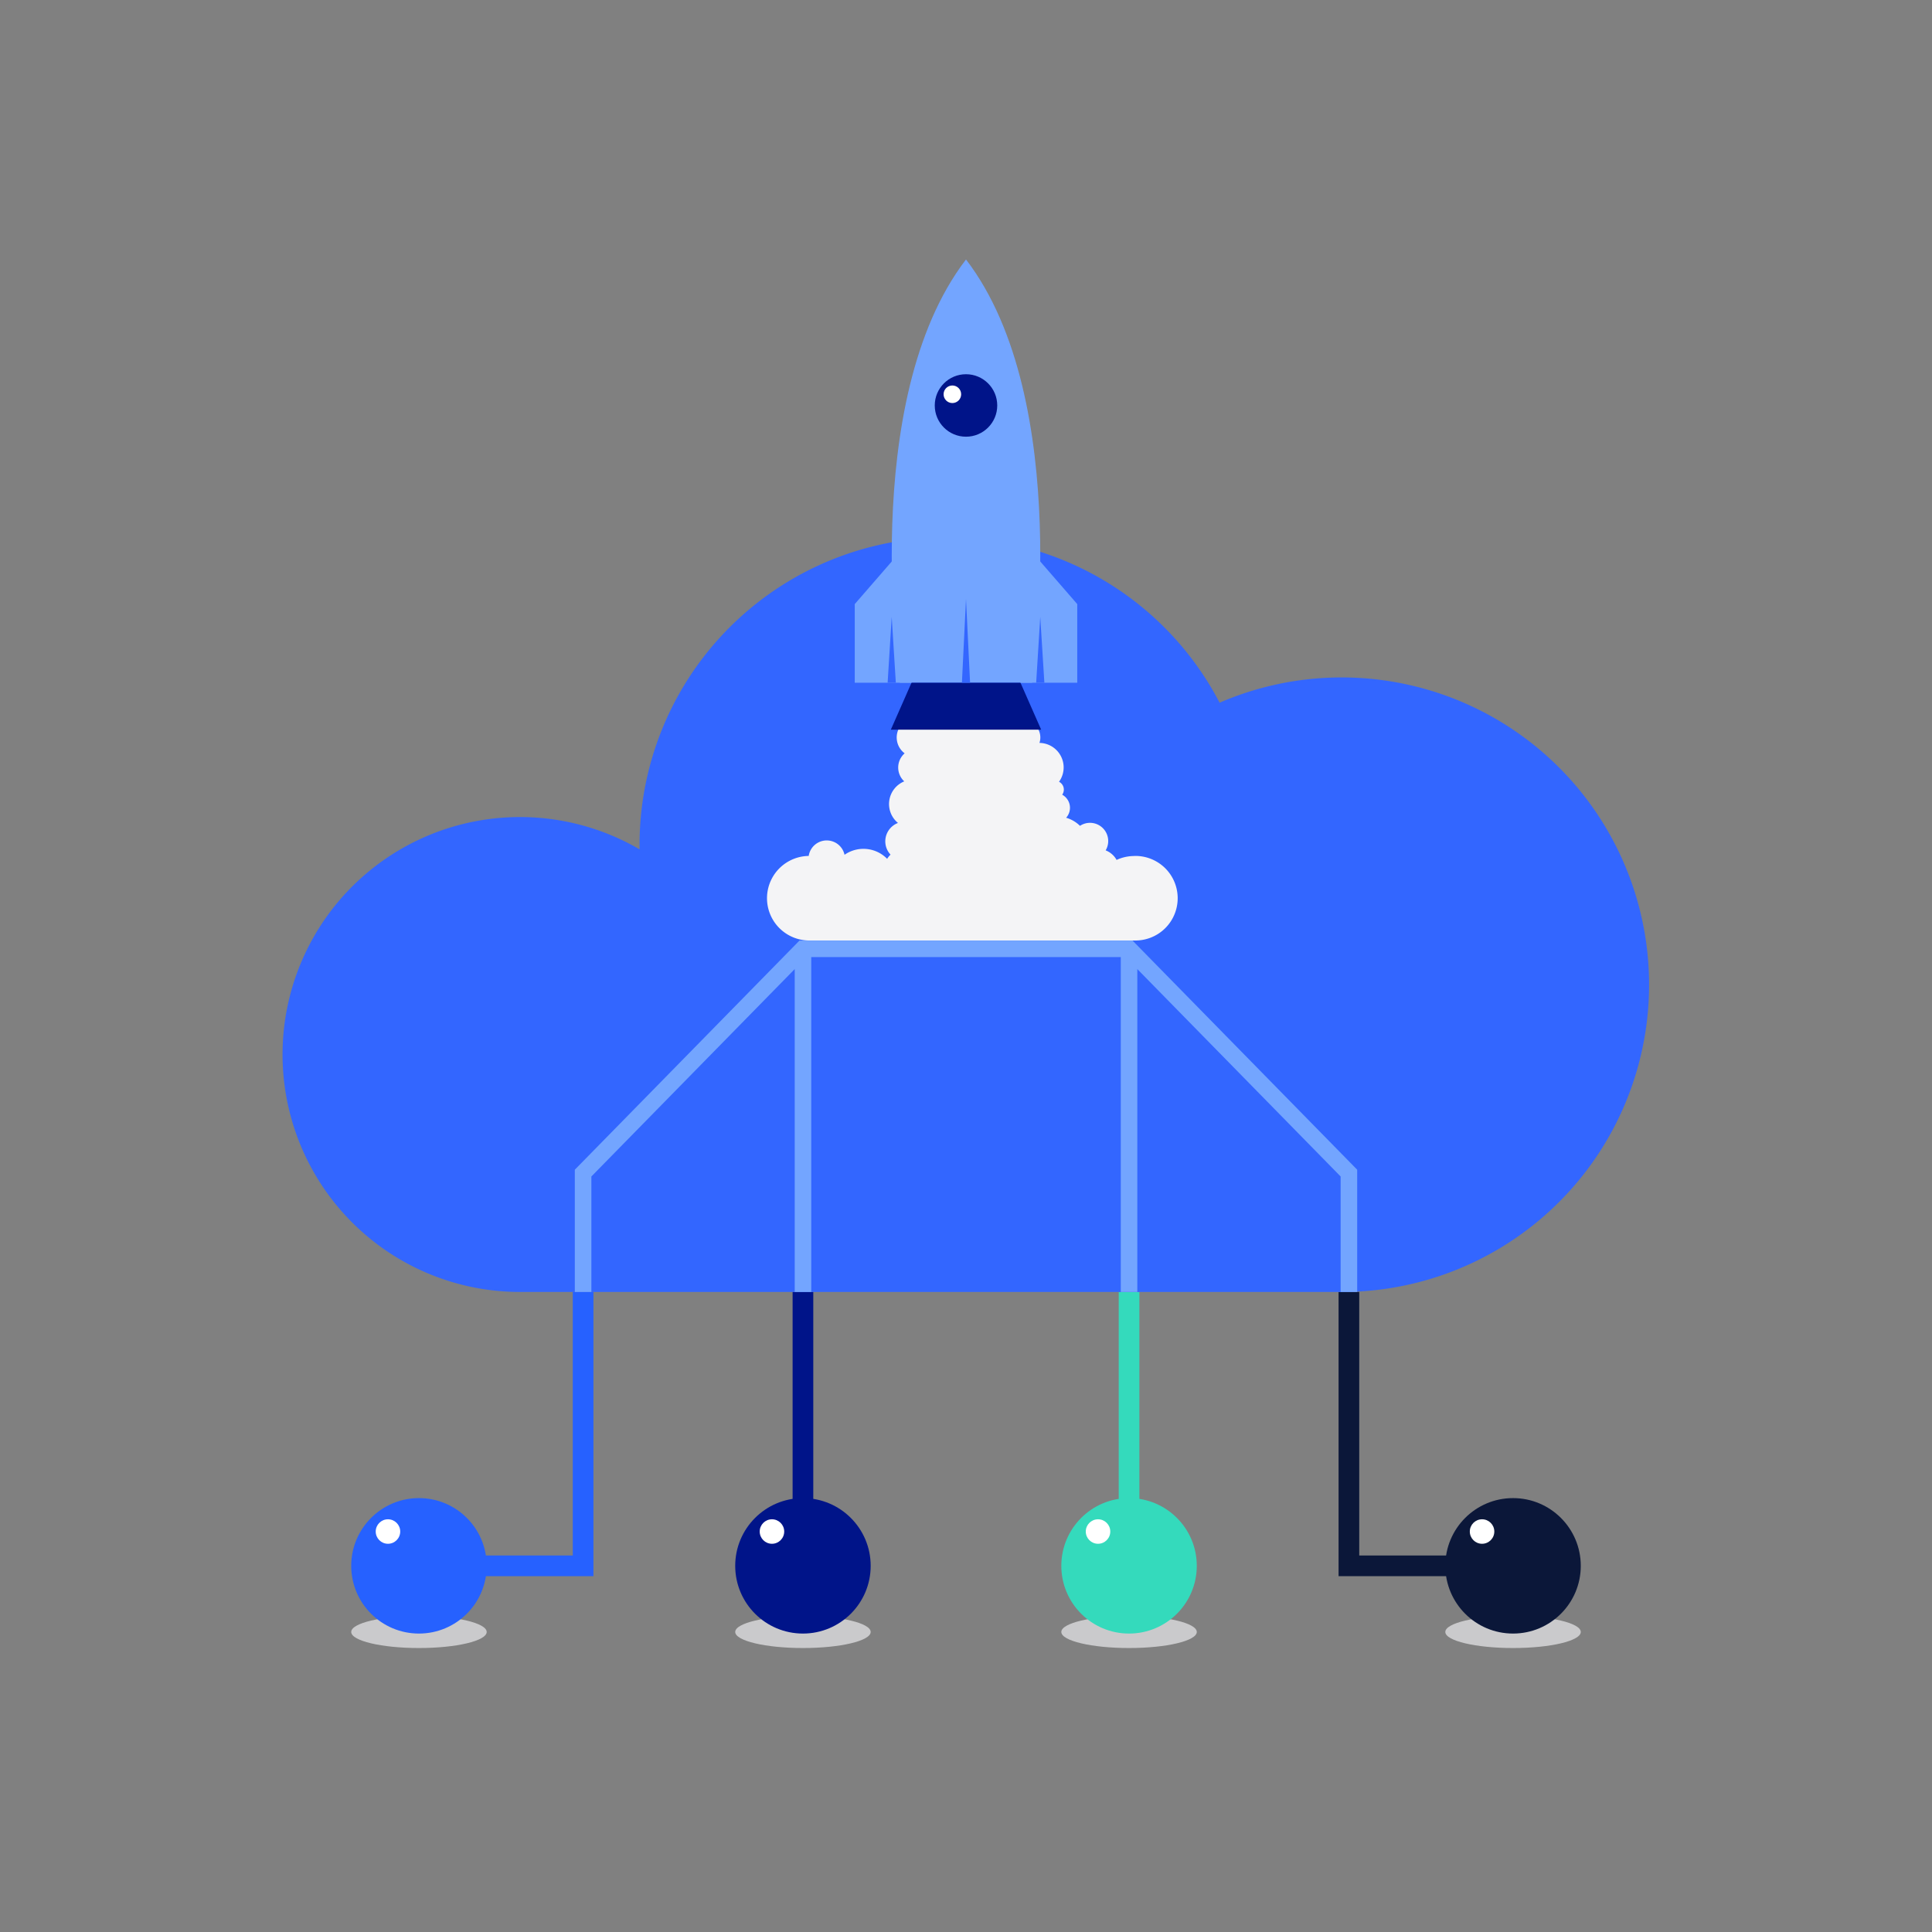
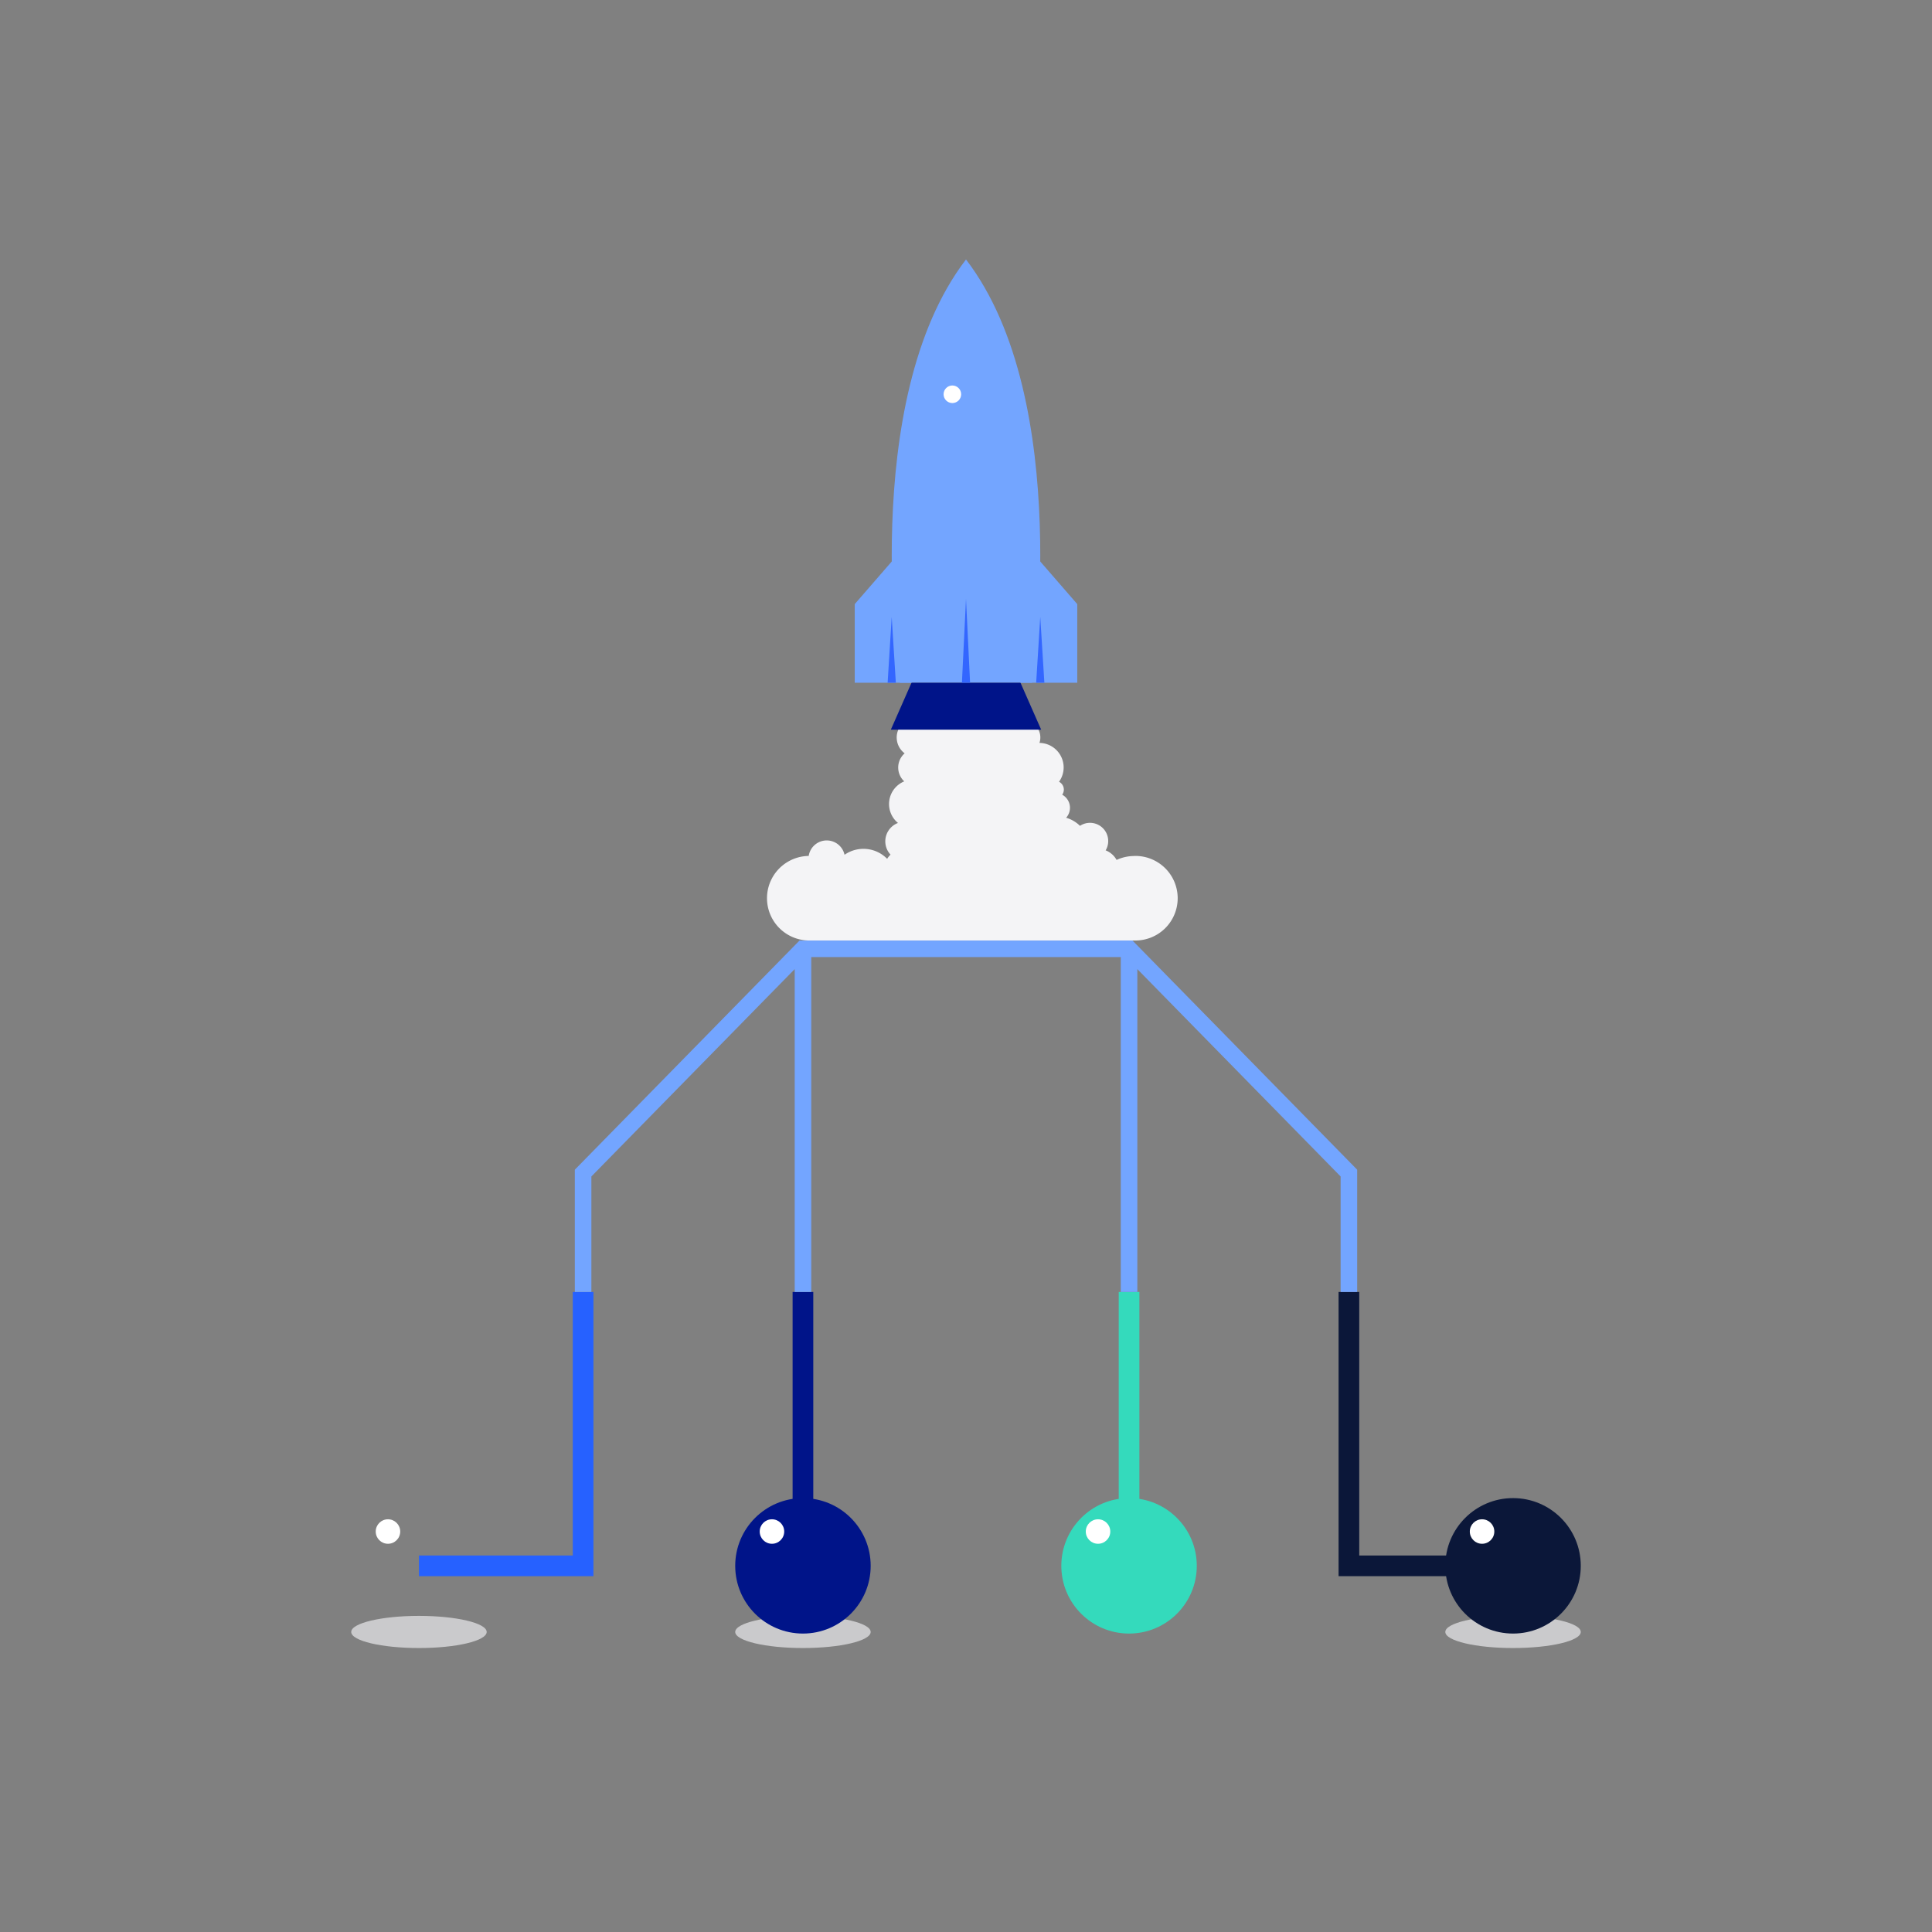
<svg xmlns="http://www.w3.org/2000/svg" viewBox="0 0 530 530">
  <rect x="0" y="0" width="530" height="530" fill="#808080" stroke="none" />
  <defs>
    <style>.cls-1,.cls-10,.cls-7,.cls-8,.cls-9{fill:none;}.cls-2{fill:#cacacc;}.cls-3{fill:#2661ff;}.cls-4{fill:#001489;}.cls-5{fill:#34dabc;}.cls-6{fill:#0b1739;}.cls-7{stroke:#2661ff;}.cls-10,.cls-7,.cls-8,.cls-9{stroke-miterlimit:10;stroke-width:5.67px;}.cls-8{stroke:#0b1739;}.cls-9{stroke:#001489;}.cls-10{stroke:#34dabc;}.cls-11{fill:#36f;}.cls-12{fill:#73a5ff;}.cls-13{fill:#f4f4f6;}.cls-14{fill:#fff;}</style>
  </defs>
  <g id="Layer_2" data-name="Layer 2">
    <g id="Layer_1-2" data-name="Layer 1">
-       <rect class="cls-1" width="530" height="530" />
      <ellipse class="cls-2" cx="114.93" cy="447.69" rx="18.58" ry="4.41" />
      <ellipse class="cls-2" cx="220.27" cy="447.69" rx="18.58" ry="4.41" />
-       <ellipse class="cls-2" cx="309.73" cy="447.69" rx="18.58" ry="4.41" />
      <ellipse class="cls-2" cx="415.07" cy="447.69" rx="18.58" ry="4.41" />
-       <circle class="cls-3" cx="114.93" cy="429.55" r="18.58" />
      <circle class="cls-4" cx="220.27" cy="429.55" r="18.58" />
      <circle class="cls-5" cx="309.73" cy="429.55" r="18.58" />
      <circle class="cls-6" cx="415.07" cy="429.55" r="18.58" />
      <polyline class="cls-7" points="114.93 429.55 159.96 429.55 159.96 354.42" />
      <polyline class="cls-8" points="415.07 429.55 370.04 429.55 370.04 354.42" />
      <line class="cls-9" x1="220.27" y1="429.55" x2="220.27" y2="354.42" />
      <line class="cls-10" x1="309.73" y1="429.55" x2="309.73" y2="354.42" />
-       <path class="cls-11" d="M452.39,270.1a84.28,84.28,0,0,1-84.3,84.32H142.75A65.14,65.14,0,1,1,175.45,233c0-.42,0-.85,0-1.29a84.33,84.33,0,0,1,159.12-38.94A84.34,84.34,0,0,1,452.39,270.1Z" />
      <polygon class="cls-12" points="310.68 258.02 219.32 258.02 157.69 320.88 157.69 354.42 162.23 354.42 162.23 322.74 218.01 265.85 218.01 354.42 222.55 354.42 222.55 262.56 307.46 262.56 307.46 354.42 312 354.42 312 265.85 367.77 322.74 367.77 354.42 372.31 354.42 372.31 320.88 310.68 258.02" />
      <path class="cls-13" d="M311.16,234.83a11.52,11.52,0,0,0-4.85,1.07,5.83,5.83,0,0,0-3-2.62,5,5,0,0,0-4.81-7.53,5,5,0,0,0-2.23.8,9,9,0,0,0-3.8-2.22,4.08,4.08,0,0,0-1.08-6.32,2.41,2.41,0,0,0-.87-3.55,6.73,6.73,0,0,0-5.37-10.66,4.73,4.73,0,0,0-8.5-4,15.84,15.84,0,0,0-10.75-4.11,16.08,16.08,0,0,0-8.45,2.37,4,4,0,0,0-1.86-.47,4.22,4.22,0,0,0-1.18.19,5.37,5.37,0,0,0-3-.9,5.43,5.43,0,0,0-3.24,9.78,5.17,5.17,0,0,0-.11,7.69,6.72,6.72,0,0,0-1.72,11.41,5.39,5.39,0,0,0-3.45,5.59,5.3,5.3,0,0,0,1.41,3.1,5.45,5.45,0,0,0-.93,1.15,9.08,9.08,0,0,0-11.69-1.11,5,5,0,0,0-9.83.32h-.18a11.6,11.6,0,0,0,0,23.19h89.46a11.6,11.6,0,1,0,0-23.19Z" />
      <path class="cls-12" d="M283.14,187.3H246.86S235.24,110,265,71.18C294.76,110,283.14,187.3,283.14,187.3Z" />
-       <circle class="cls-4" cx="265" cy="111.23" r="8.57" />
      <circle class="cls-14" cx="261.26" cy="108.16" r="2.41" />
      <polygon class="cls-4" points="285.62 200.17 244.38 200.17 250.05 187.3 279.95 187.3 285.62 200.17" />
      <polygon class="cls-12" points="250.05 147.79 234.48 165.72 234.48 187.3 250.05 187.3 250.05 147.79" />
      <polygon class="cls-12" points="279.95 147.79 295.52 165.72 295.52 187.3 279.95 187.3 279.95 147.79" />
      <circle class="cls-14" cx="106.43" cy="420.14" r="3.36" />
      <circle class="cls-14" cx="211.77" cy="420.14" r="3.36" />
      <circle class="cls-14" cx="301.22" cy="420.14" r="3.36" />
      <circle class="cls-14" cx="406.57" cy="420.14" r="3.36" />
      <polygon class="cls-11" points="266.12 187.3 263.88 187.3 265 164.31 266.12 187.3" />
      <polygon class="cls-11" points="245.75 187.3 243.5 187.3 244.62 169.24 245.75 187.3" />
      <polygon class="cls-11" points="286.5 187.3 284.25 187.3 285.37 169.24 286.5 187.3" />
    </g>
  </g>
</svg>